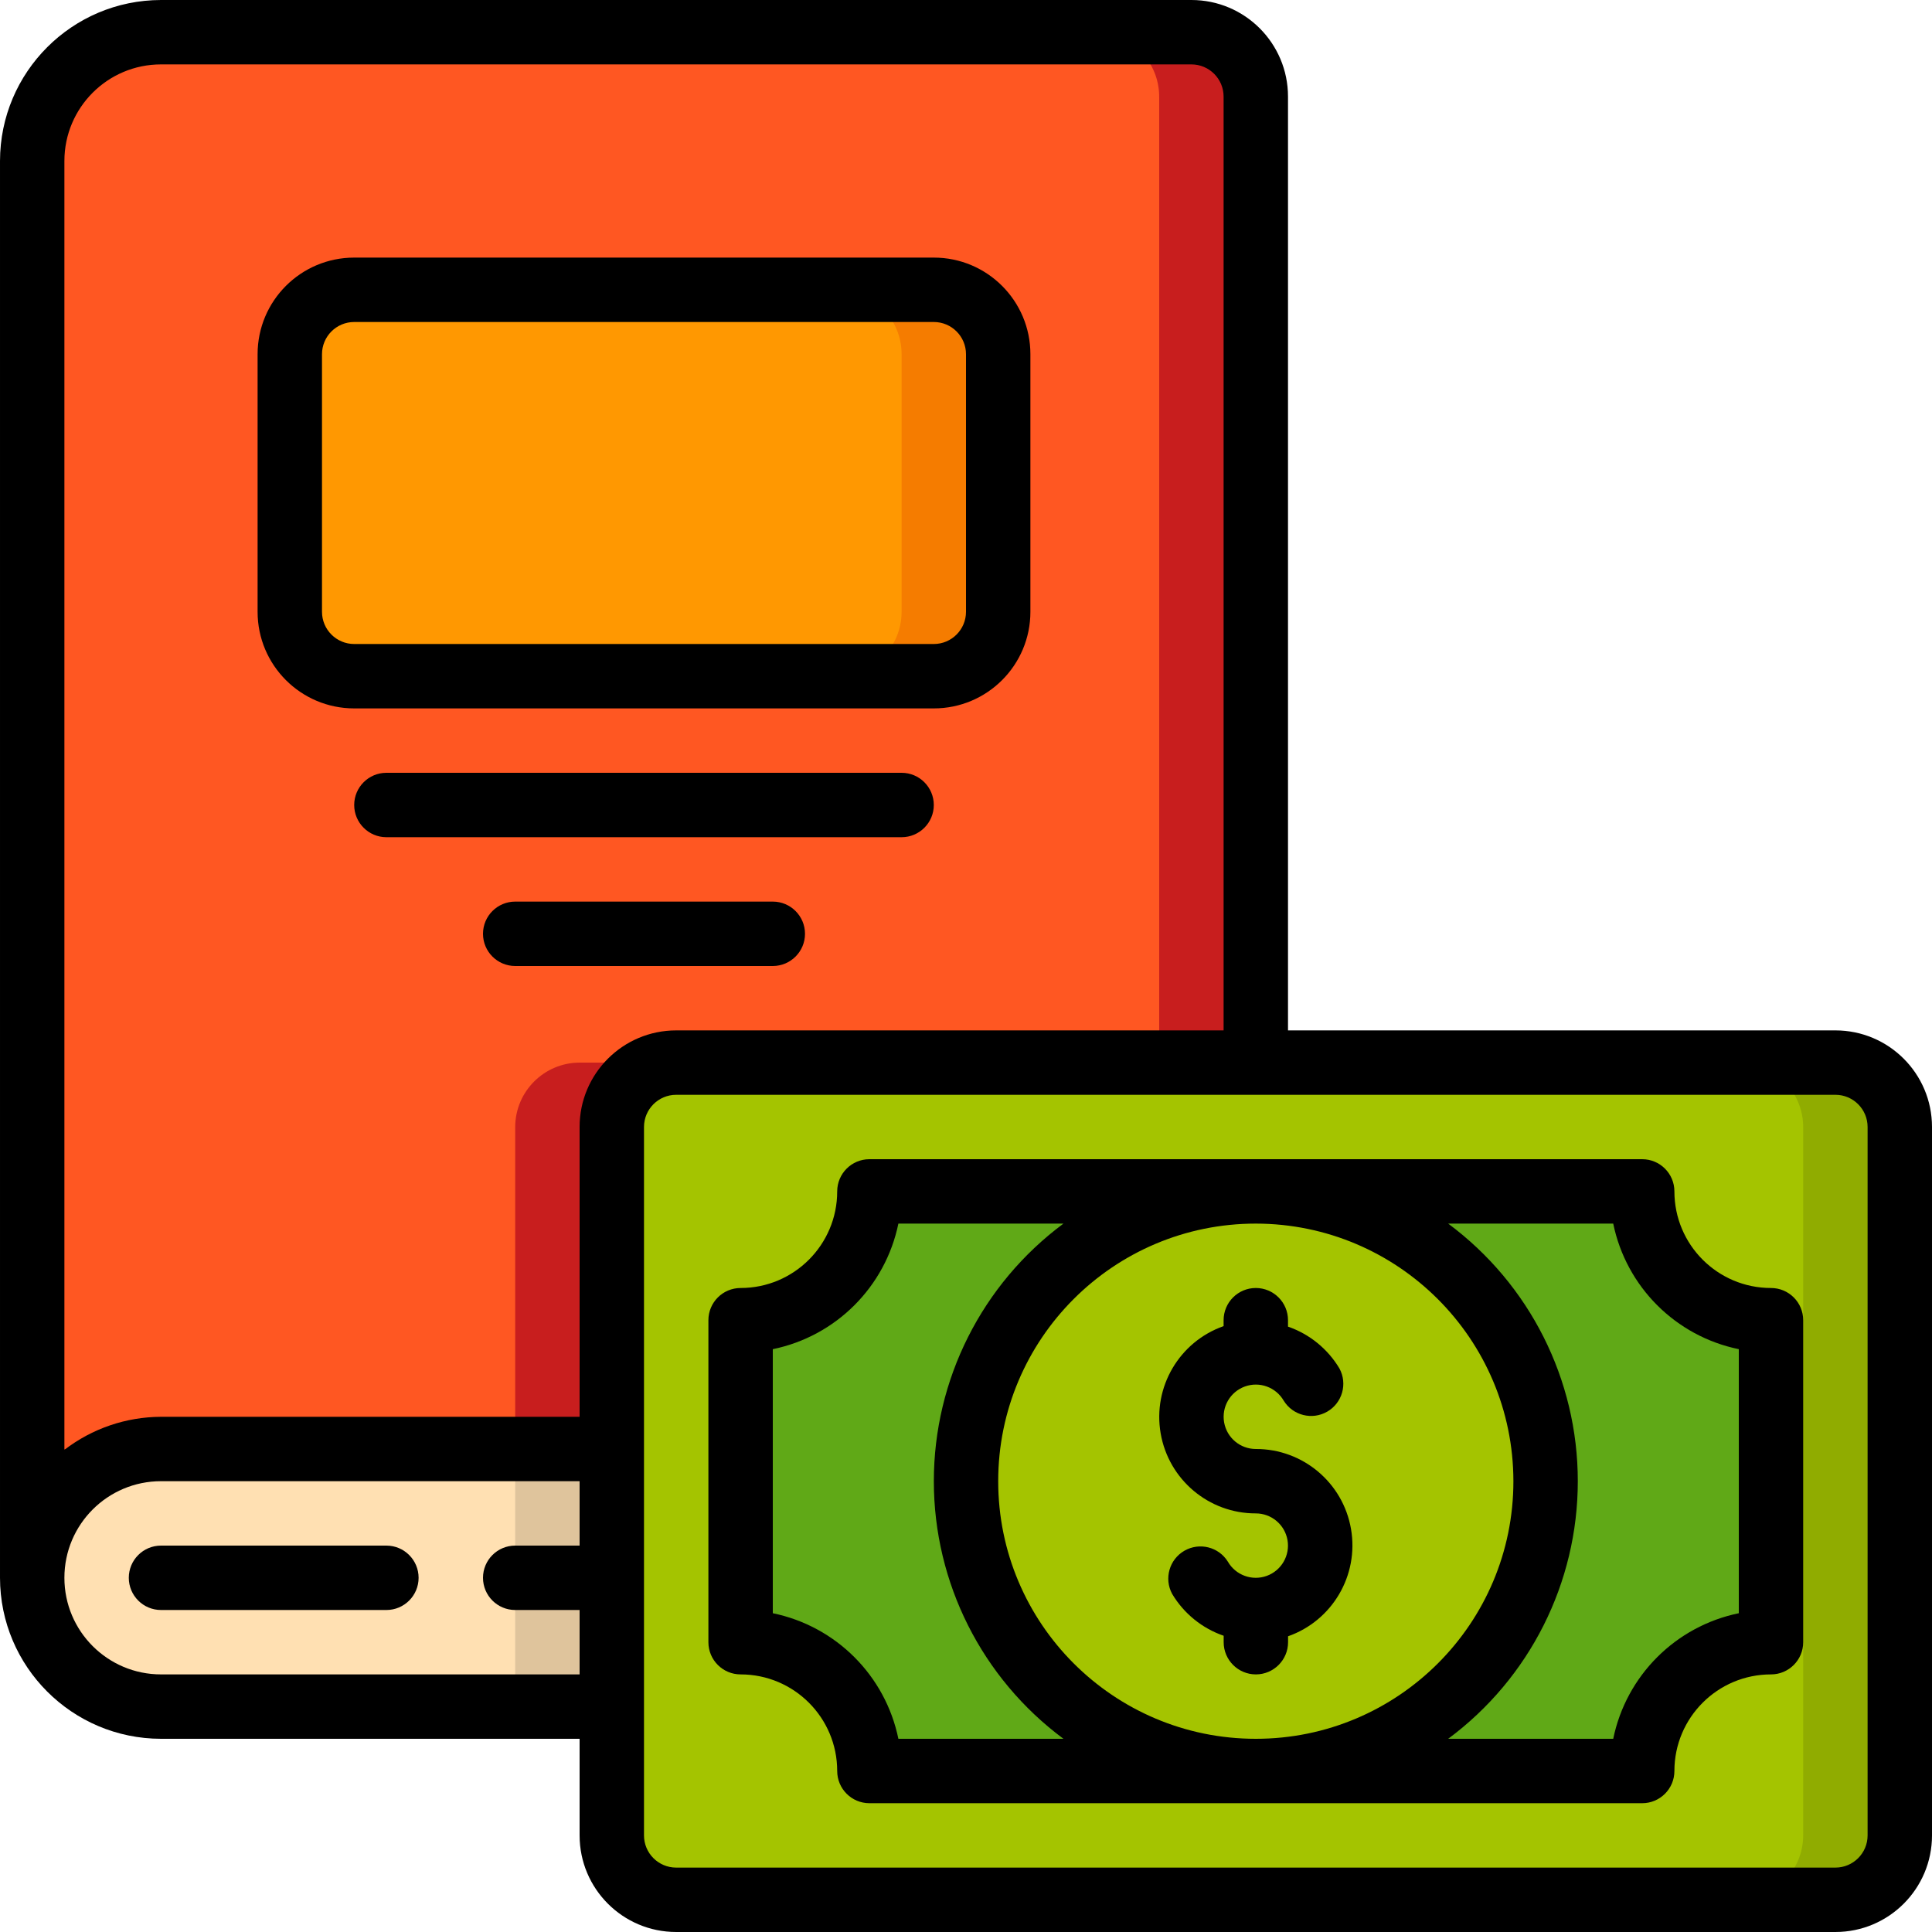
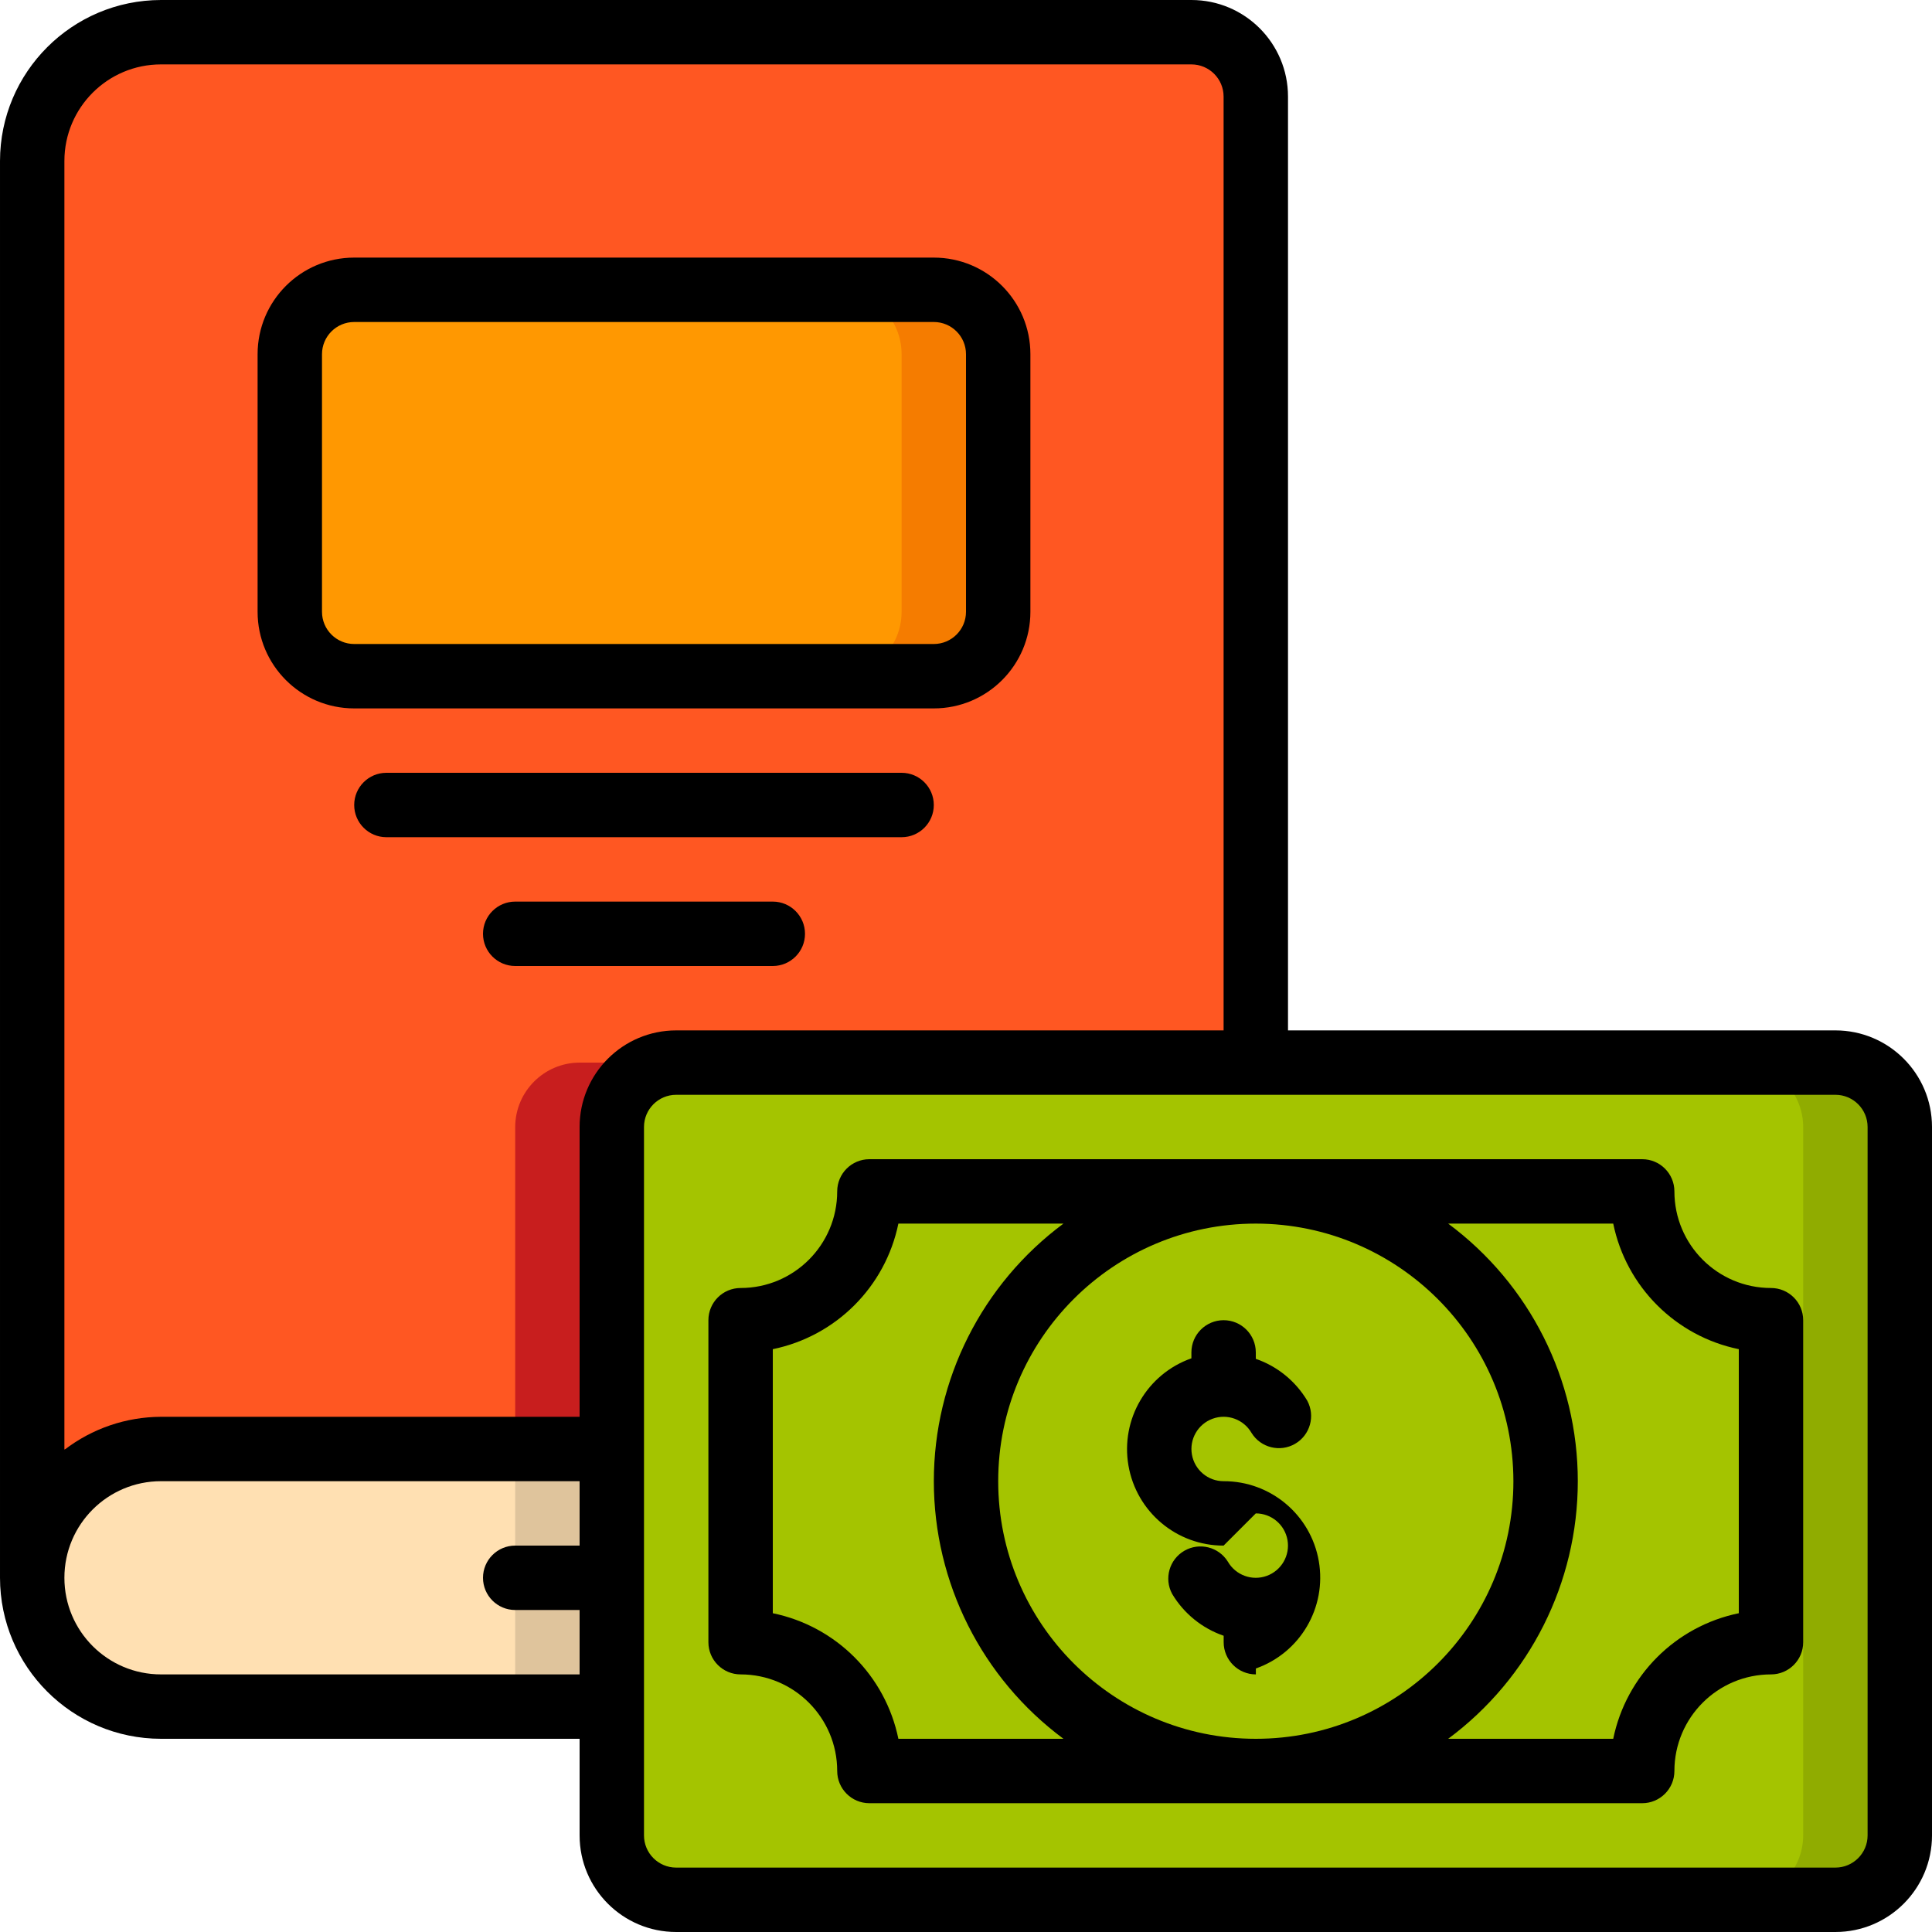
<svg xmlns="http://www.w3.org/2000/svg" height="512" viewBox="0 0 60 60" width="512">
  <g id="Page-1" fill="none" fill-rule="evenodd">
    <g id="054---Book-Value">
      <path id="Path" d="m19 45v8h-14c-2.209 0-4-1.791-4-4s1.791-4 4-4z" fill="#ffe0b2" />
      <path id="Rectangle" d="m16 45h3v8h-3z" fill="#dfc49c" />
      <path id="Path" d="m39 3v30h-18c-1.103.003-1.997.897-2 2v10h-14c-1.061-.001-2.079.42-2.83 1.17-.75.75-1.171 1.769-1.17 2.83l0-44c-.001-1.061.42-2.079 1.17-2.83.75-.75 1.769-1.171 2.83-1.17h32c1.103.003 1.997.897 2 2z" fill="#ff5722" />
      <path id="Path" d="m1 45.143-0 3.857c-.001-1.061.42-2.079 1.17-2.83.75-.75 1.769-1.171 2.83-1.17l-3 0c-.338.005-.674.053-1 .143z" fill="#c81e1e" />
      <path id="Path" d="m16 35v10h3v-10c.003-1.103.897-1.997 2-2h-3c-1.103.003-1.997.897-2 2z" fill="#c81e1e" />
-       <path id="Path" d="m37 1h-3c1.103.003 1.997.897 2 2v30h3v-30c-.003-1.103-.897-1.997-2-2z" fill="#c81e1e" />
      <rect id="Rectangle" fill="#ff9801" height="12" rx="2" width="22" x="9" y="9" />
      <path id="Path" d="m29 9h-3c1.105 0 2 .895 2 2v8c0 1.105-.895 2-2 2h3c1.105 0 2-.895 2-2v-8c0-1.105-.895-2-2-2z" fill="#f57c00" />
      <rect id="Rectangle" fill="#a4c400" height="26" rx="2" width="40" x="19" y="33" />
      <path id="Path" d="m57 33h-3c1.103.003 1.997.897 2 2v22c-.003 1.103-.897 1.997-2 2h3c1.103-.003 1.997-.897 2-2v-22c-.003-1.103-.897-1.997-2-2z" fill="#90ac00" />
-       <path id="Path" d="m55 41v10c-2.209 0-4 1.791-4 4h-24c0-2.209-1.791-4-4-4v-10c2.209 0 4-1.791 4-4h24c0 2.209 1.791 4 4 4z" fill="#60a917" />
      <circle id="Oval" cx="39" cy="46" fill="#a4c400" r="9" />
      <g fill="#000">
-         <path id="Path" d="m12 48h-7c-.552 0-1 .448-1 1s.448 1 1 1h7c.552 0 1-.448 1-1s-.448-1-1-1z" />
        <path id="Shape" d="m11 22h18c1.657 0 3-1.343 3-3v-8c0-1.657-1.343-3-3-3h-18c-1.657 0-3 1.343-3 3v8c0 1.657 1.343 3 3 3zm-1-11c0-.552.448-1 1-1h18c.552 0 1 .448 1 1v8c0 .552-.448 1-1 1h-18c-.552 0-1-.448-1-1z" fill-rule="nonzero" />
        <path id="Path" d="m28 24h-16c-.552 0-1 .448-1 1s.448 1 1 1h16c.552 0 1-.448 1-1s-.448-1-1-1z" />
        <path id="Path" d="m24 28h-8c-.552 0-1 .448-1 1s.448 1 1 1h8c.552 0 1-.448 1-1s-.448-1-1-1z" />
-         <path id="Path" d="m39 47c.485 0.0.9.349.984.827.084.478-.187.947-.643 1.113-.456.166-.965-.02-1.208-.44-.284-.46-.883-.61-1.351-.34s-.637.864-.38 1.34c.363.609.93 1.069 1.6 1.3v.2c0 .552.448 1 1 1s1-.448 1-1v-.184c1.377-.485 2.203-1.893 1.955-3.331-.248-1.439-1.497-2.489-2.957-2.485-.485-0-.9-.349-.984-.827-.084-.478.187-.947.643-1.113.456-.166.965.02 1.208.44.284.46.883.61 1.351.34s.637-.864.38-1.34c-.363-.608-.929-1.069-1.598-1.3v-.2c0-.552-.448-1-1-1s-1 .448-1 1v.184c-1.377.485-2.203 1.892-1.955 3.33s1.496 2.489 2.955 2.486z" />
+         <path id="Path" d="m39 47c.485 0.0.9.349.984.827.084.478-.187.947-.643 1.113-.456.166-.965-.02-1.208-.44-.284-.46-.883-.61-1.351-.34s-.637.864-.38 1.34c.363.609.93 1.069 1.6 1.3v.2c0 .552.448 1 1 1v-.184c1.377-.485 2.203-1.893 1.955-3.331-.248-1.439-1.497-2.489-2.957-2.485-.485-0-.9-.349-.984-.827-.084-.478.187-.947.643-1.113.456-.166.965.02 1.208.44.284.46.883.61 1.351.34s.637-.864.38-1.34c-.363-.608-.929-1.069-1.598-1.3v-.2c0-.552-.448-1-1-1s-1 .448-1 1v.184c-1.377.485-2.203 1.892-1.955 3.33s1.496 2.489 2.955 2.486z" />
        <path id="Shape" d="m55 40c-1.657 0-3-1.343-3-3 0-.552-.448-1-1-1h-24c-.552 0-1 .448-1 1 0 1.657-1.343 3-3 3-.552 0-1 .448-1 1v10c0 .552.448 1 1 1 1.657 0 3 1.343 3 3 0 .552.448 1 1 1h24c.552 0 1-.448 1-1 0-1.657 1.343-3 3-3 .552 0 1-.448 1-1v-10c0-.552-.448-1-1-1zm-8 6c0 4.418-3.582 8-8 8s-8-3.582-8-8 3.582-8 8-8c4.416.005 7.995 3.584 8 8zm-19.1 8c-.404-1.963-1.937-3.496-3.9-3.9v-8.2c1.963-.404 3.496-1.937 3.9-3.9h5.127c-2.533 1.879-4.026 4.846-4.026 8s1.493 6.121 4.026 8zm26.1-3.9c-1.963.404-3.496 1.937-3.9 3.9h-5.126c2.533-1.879 4.026-4.846 4.026-8s-1.493-6.121-4.026-8h5.126c.404 1.963 1.937 3.496 3.9 3.9z" fill-rule="nonzero" />
        <path id="Shape" d="m57 32h-17v-29c0-1.657-1.343-3-3-3h-32c-2.76.003-4.997 2.24-5 5v44c.003 2.76 2.24 4.997 5 5h13v3c0 1.657 1.343 3 3 3h36c1.657 0 3-1.343 3-3v-22c0-1.657-1.343-3-3-3zm-52-30h32c.552 0 1 .448 1 1v29h-17c-1.657 0-3 1.343-3 3v9h-13c-1.085.004-2.14.364-3 1.026v-40.026c0-1.657 1.343-3 3-3zm0 50c-1.657 0-3-1.343-3-3s1.343-3 3-3h13v2h-2c-.552 0-1 .448-1 1s.448 1 1 1h2v2zm53 5c0 .552-.448 1-1 1h-36c-.552 0-1-.448-1-1v-22c0-.552.448-1 1-1h36c.552 0 1 .448 1 1z" fill-rule="nonzero" />
      </g>
    </g>
  </g>
</svg>